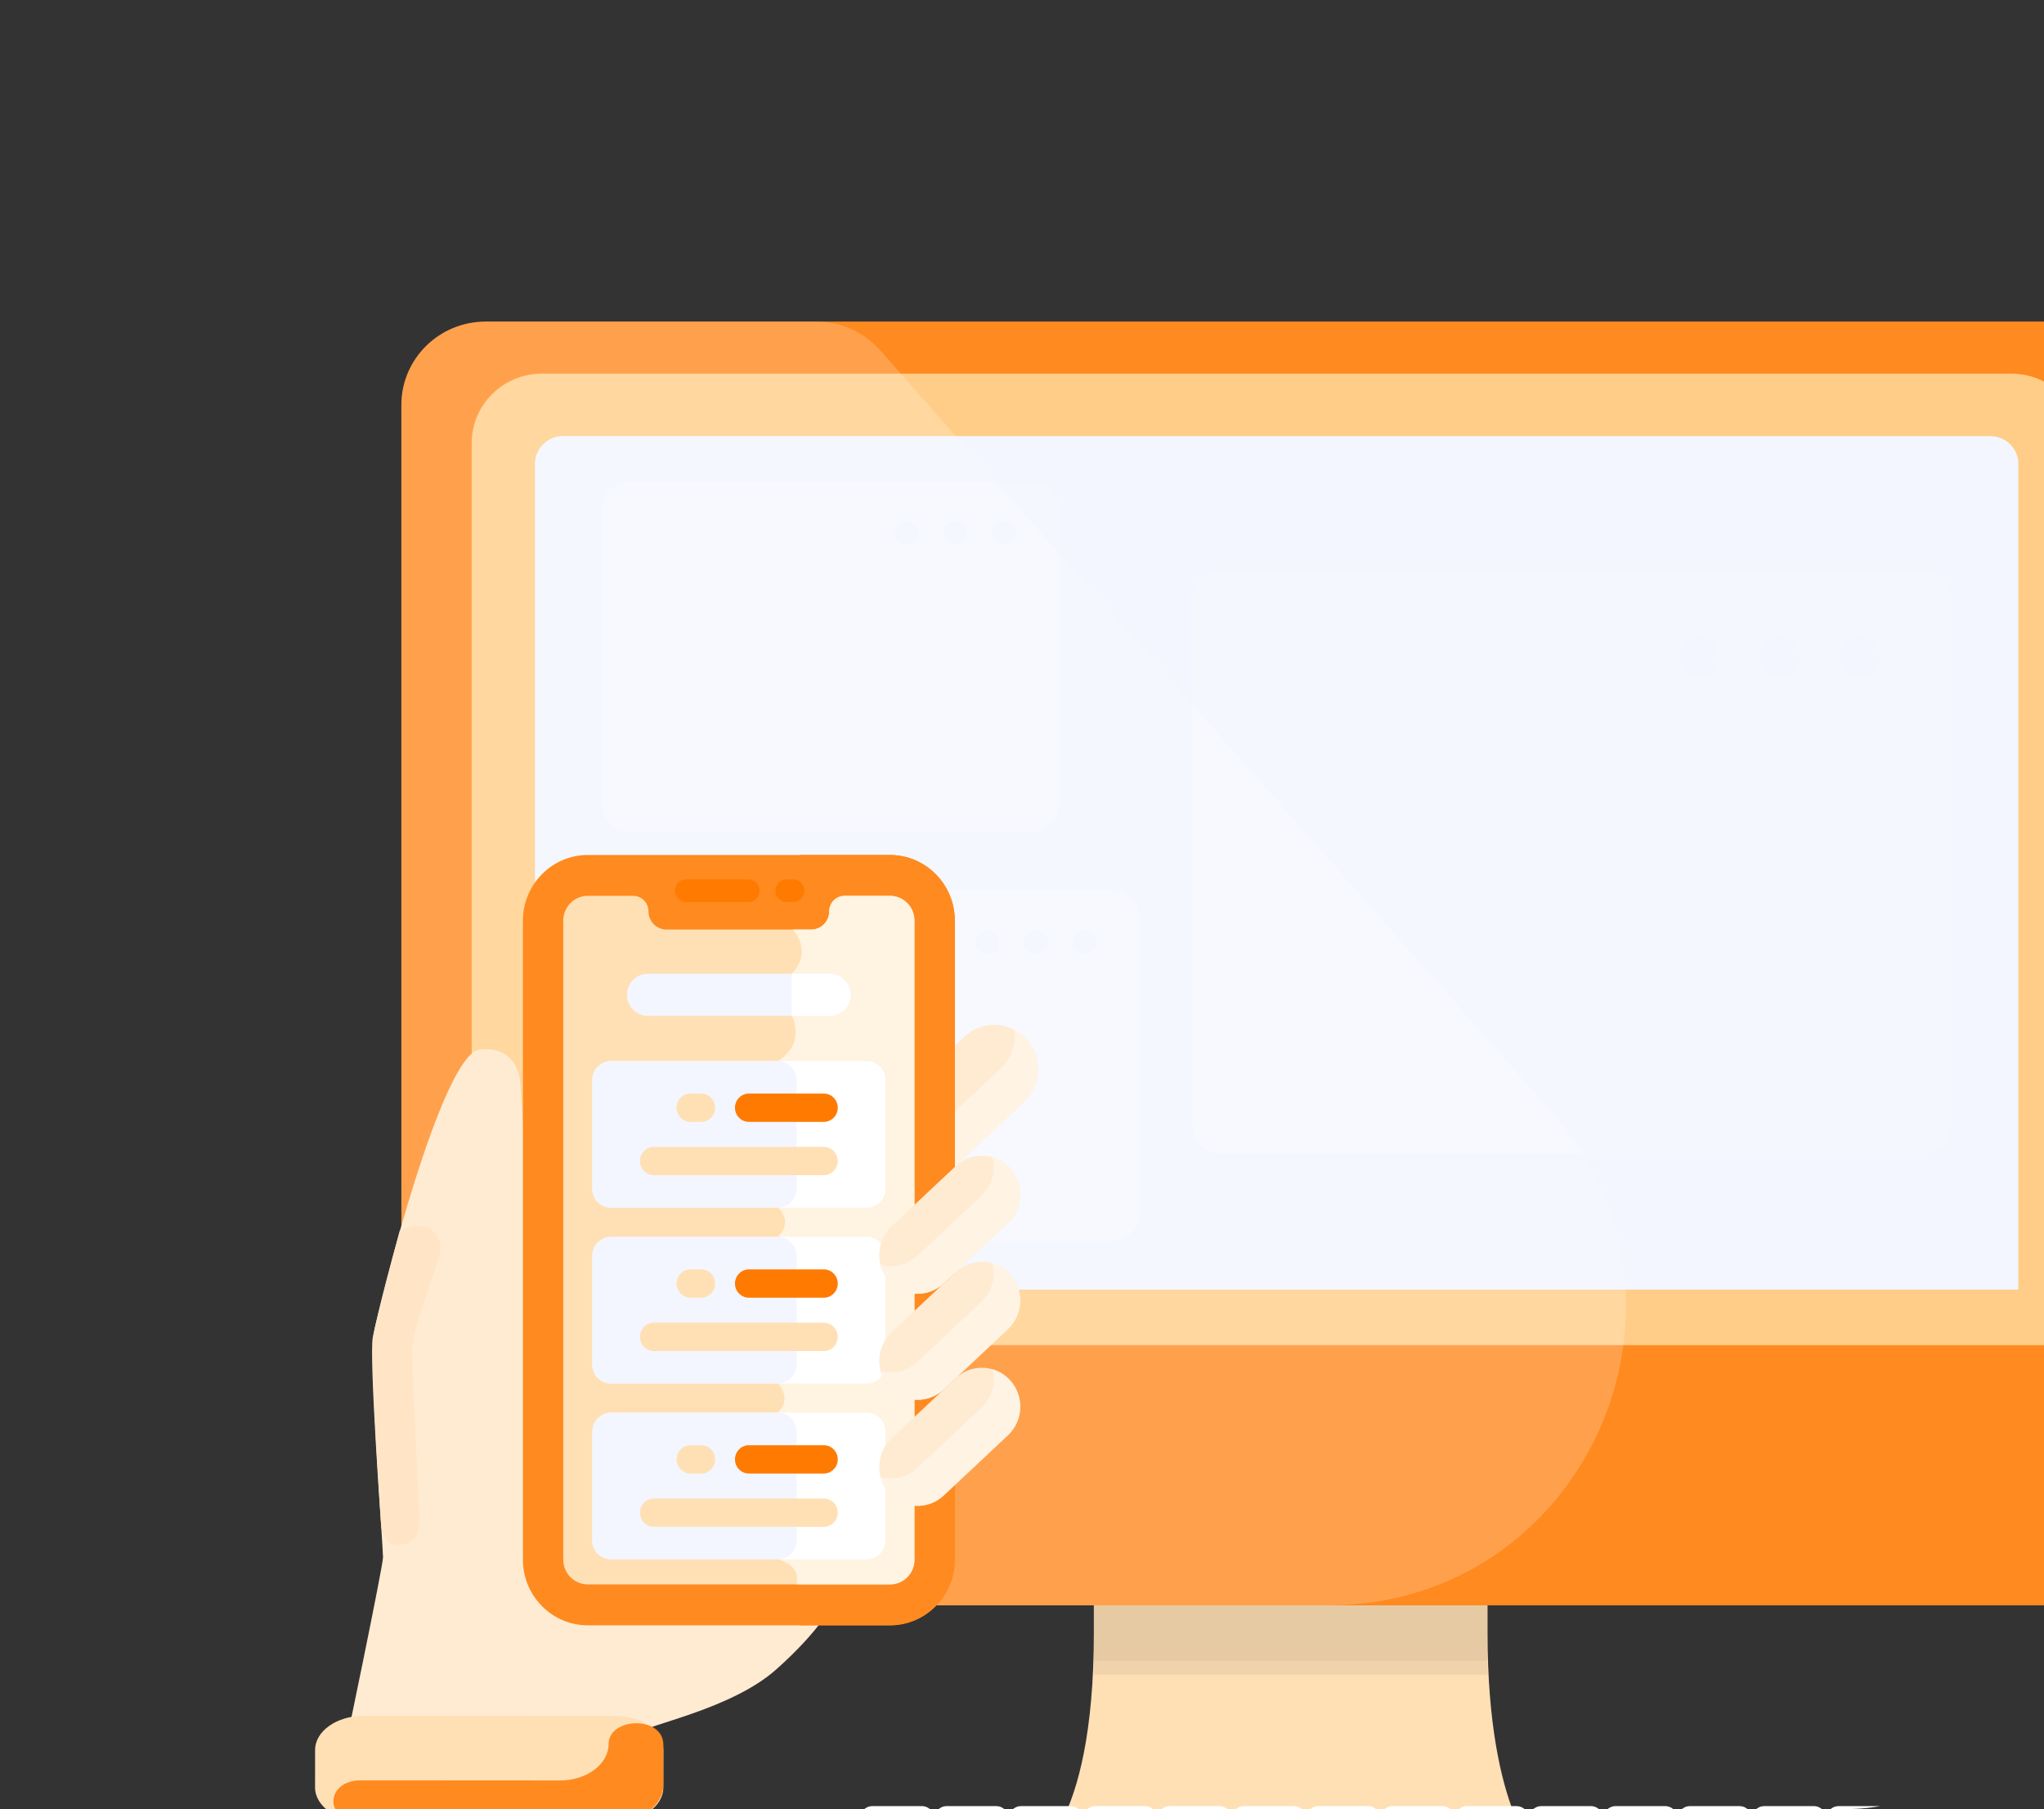
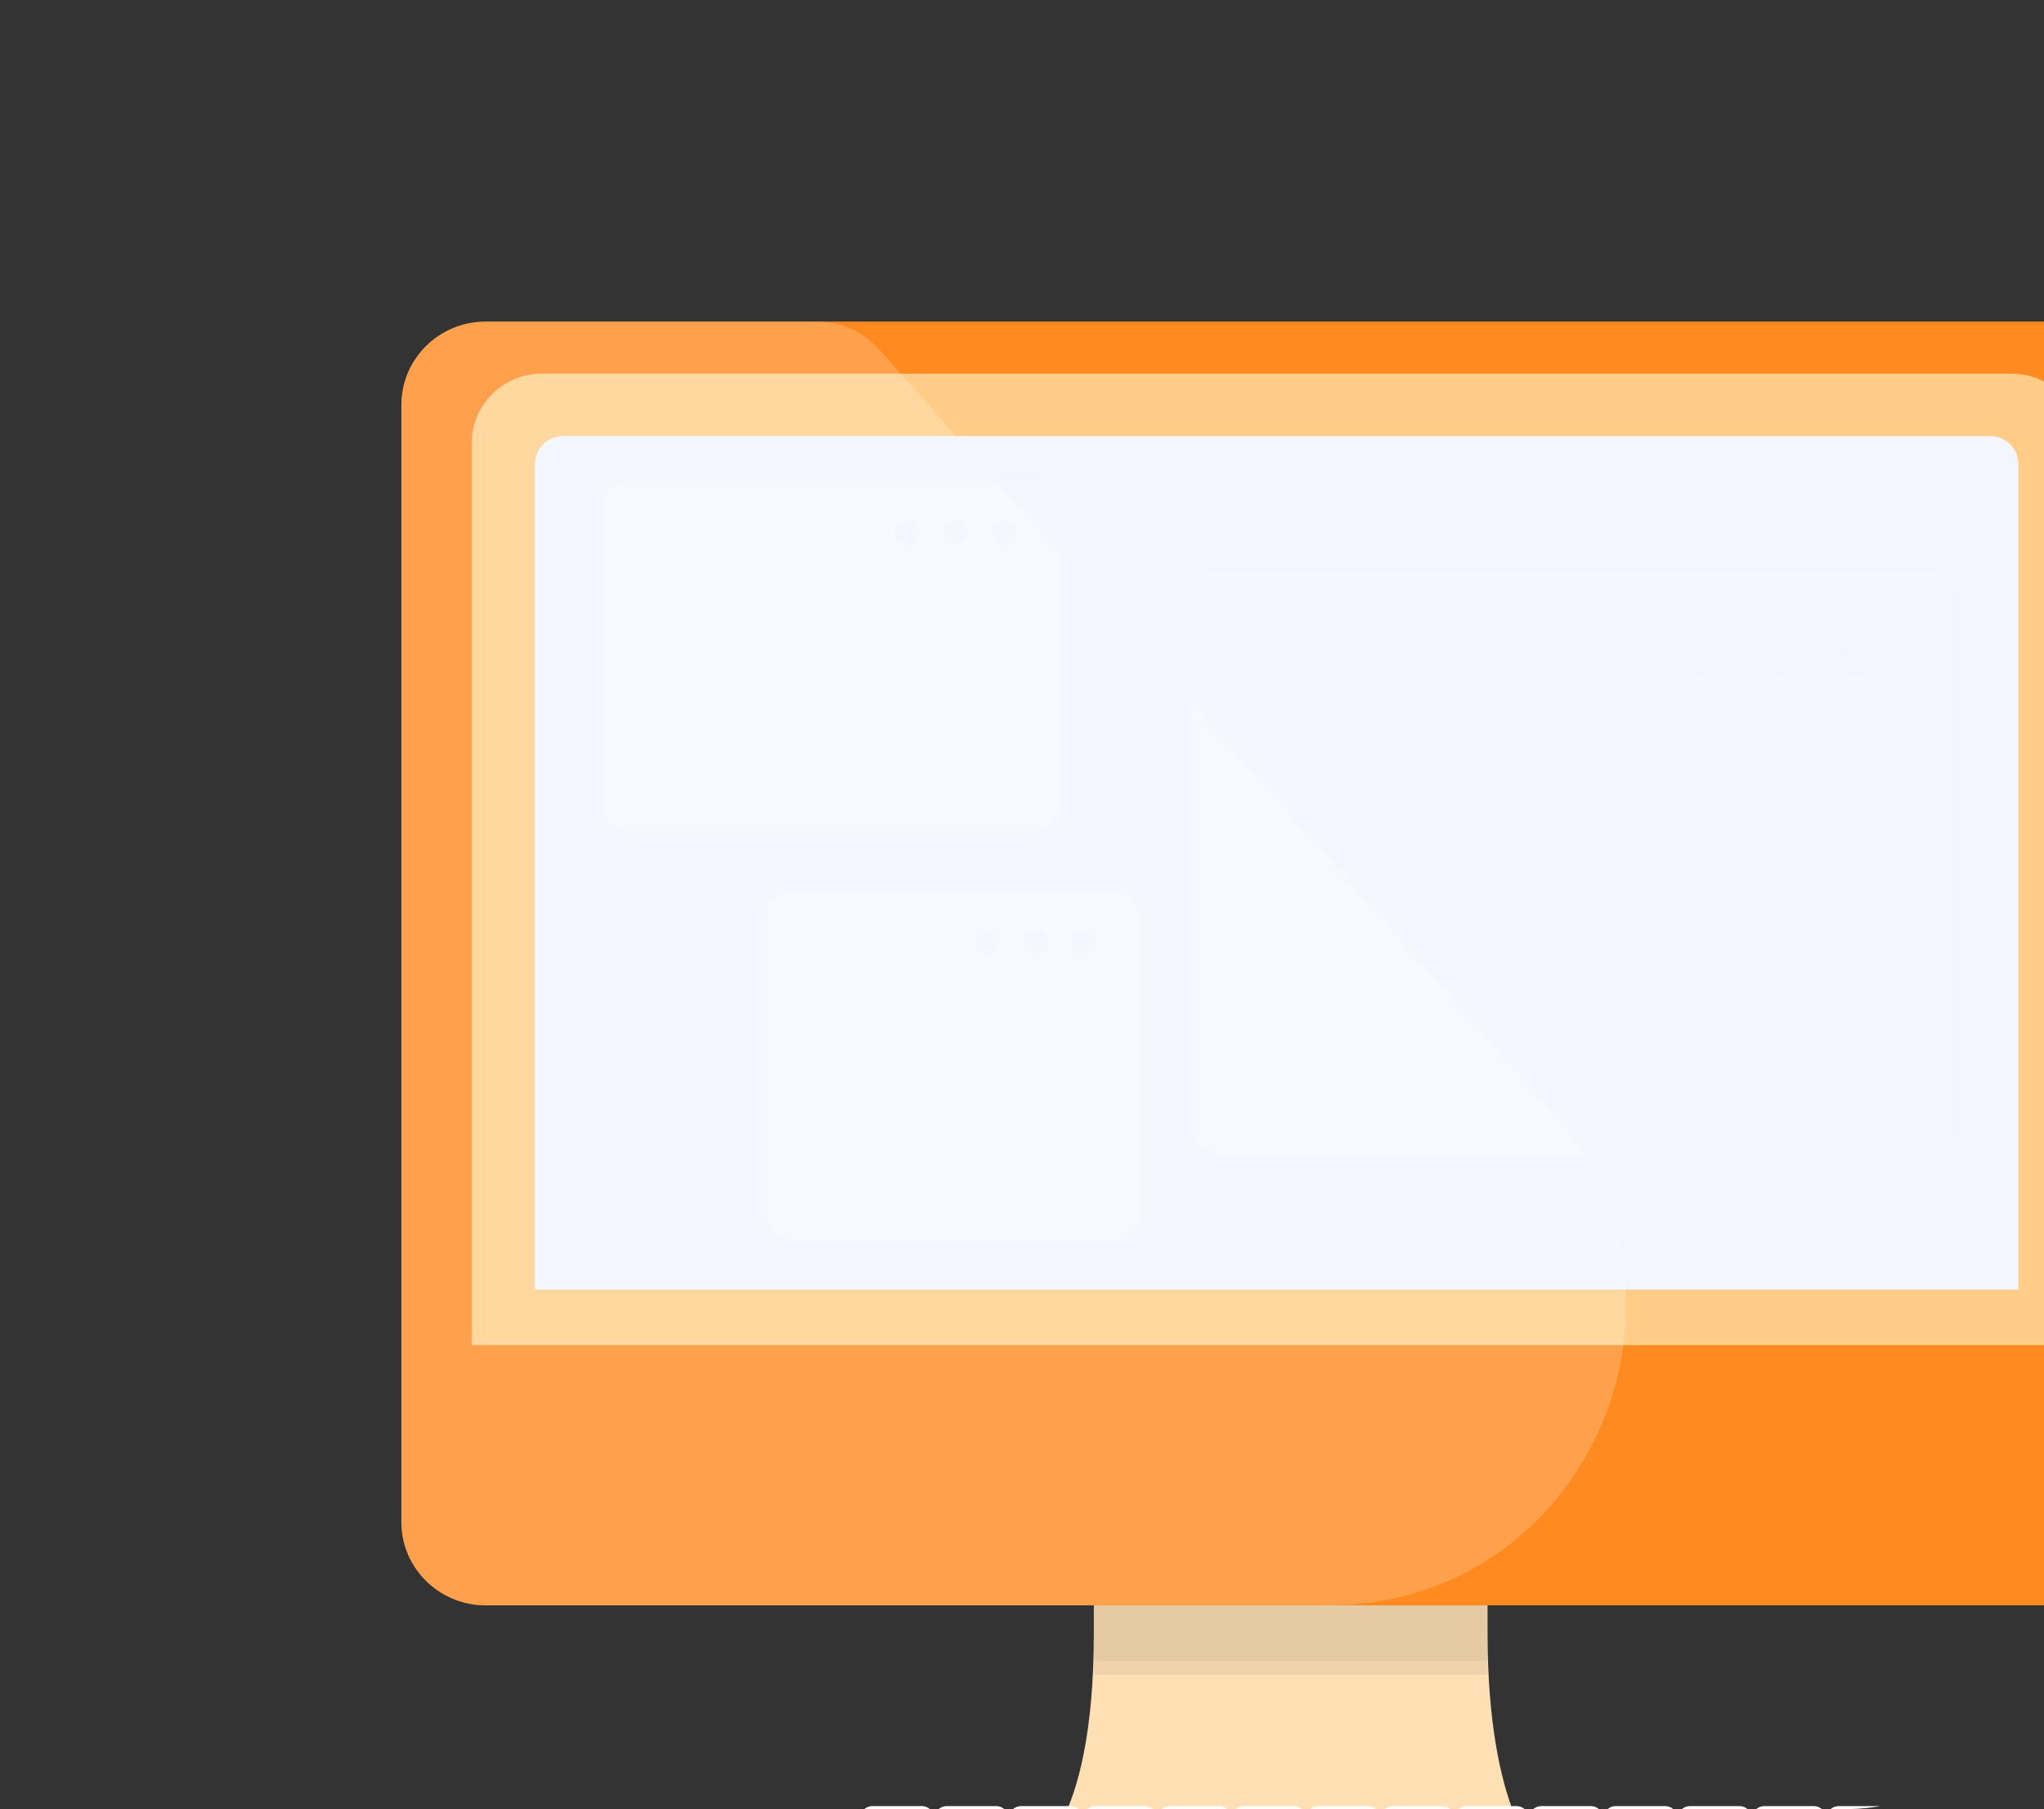
<svg xmlns="http://www.w3.org/2000/svg" width="165" height="146" viewBox="0 0 165 146" fill="none">
  <rect x="0" y="0" width="165" height="146" fill="#333333" stroke="none" />
  <g clip-path="url(#clip0_844_15720)">
    <path d="M120.081 127.723H88.3C88.3 127.723 88.3 115.682 88.3 131.783C88.3 147.884 83.193 149.984 83.193 149.984H124.337C124.337 149.984 120.081 146.344 120.081 131.783C120.081 117.222 120.081 127.723 120.081 127.723Z" fill="#FFE0B5" />
    <path d="M120.081 129.279H88.3V134.039H120.081V129.279Z" fill="black" fill-opacity="0.1" />
    <path d="M120.081 134.039H88.3V135.159H120.081V134.039Z" fill="black" fill-opacity="0.06" />
    <path d="M173.71 32.673C173.71 28.962 170.661 25.953 166.9 25.953H39.211C35.45 25.953 32.401 28.962 32.401 32.673V122.838C32.401 126.55 35.45 129.559 39.211 129.559H166.9C170.661 129.559 173.71 126.55 173.71 122.838V32.673Z" fill="#FF8A1F" />
    <path d="M168.035 111.638H38.076V123.118C38.076 124.355 39.092 125.358 40.346 125.358H165.765C167.019 125.358 168.035 124.355 168.035 123.118V111.638Z" fill="#FF8A1F" />
    <path d="M168.035 35.754C168.035 32.661 165.495 30.153 162.36 30.153H43.751C40.617 30.153 38.076 32.661 38.076 35.754V108.557H168.035V35.754Z" fill="#FFCD87" />
    <path d="M162.928 37.434C162.928 36.197 161.911 35.194 160.658 35.194H45.454C44.2 35.194 43.184 36.197 43.184 37.434V104.077H162.928V37.434Z" fill="#F3F5FF" />
    <path fill-rule="evenodd" clip-rule="evenodd" d="M155.266 46.114C156.52 46.114 157.536 47.117 157.536 48.354V90.838C157.536 92.075 156.52 93.078 155.266 93.078H98.516C97.262 93.078 96.246 92.075 96.246 90.838V48.354C96.246 47.117 97.262 46.114 98.516 46.114H155.266ZM150.146 54.653C149.249 54.653 148.523 53.936 148.523 53.052C148.523 52.168 149.249 51.451 150.146 51.451C151.042 51.451 151.768 52.168 151.768 53.052C151.768 53.936 151.042 54.653 150.146 54.653ZM142.034 53.052C142.034 53.936 142.76 54.653 143.656 54.653C144.552 54.653 145.278 53.936 145.278 53.052C145.278 52.168 144.552 51.451 143.656 51.451C142.76 51.451 142.034 52.168 142.034 53.052ZM137.166 54.653C136.27 54.653 135.544 53.936 135.544 53.052C135.544 52.168 136.27 51.451 137.166 51.451C138.062 51.451 138.789 52.168 138.789 53.052C138.789 53.936 138.062 54.653 137.166 54.653Z" fill="white" fill-opacity="0.2" />
    <path fill-rule="evenodd" clip-rule="evenodd" d="M83.214 38.834C84.468 38.834 85.484 39.837 85.484 41.074V64.875C85.484 66.112 84.468 67.115 83.214 67.115H50.845C49.591 67.115 48.575 66.112 48.575 64.875V41.074C48.575 39.837 49.591 38.834 50.845 38.834H83.214ZM81.034 43.976C80.494 43.976 80.057 43.544 80.057 43.012C80.057 42.479 80.494 42.048 81.034 42.048C81.573 42.048 82.011 42.479 82.011 43.012C82.011 43.544 81.573 43.976 81.034 43.976ZM76.149 43.012C76.149 43.544 76.586 43.976 77.126 43.976C77.665 43.976 78.103 43.544 78.103 43.012C78.103 42.479 77.665 42.048 77.126 42.048C76.586 42.048 76.149 42.479 76.149 43.012ZM73.218 43.976C72.678 43.976 72.24 43.544 72.24 43.012C72.24 42.479 72.678 42.048 73.218 42.048C73.757 42.048 74.195 42.479 74.195 43.012C74.195 43.544 73.757 43.976 73.218 43.976Z" fill="white" fill-opacity="0.2" />
    <path fill-rule="evenodd" clip-rule="evenodd" d="M89.719 71.876C90.973 71.876 91.989 72.879 91.989 74.116V97.917C91.989 99.154 90.973 100.157 89.719 100.157H64.16C62.906 100.157 61.89 99.154 61.89 97.917V74.116C61.89 72.879 62.906 71.876 64.16 71.876H89.719ZM87.538 77.018C86.999 77.018 86.561 76.586 86.561 76.053C86.561 75.521 86.999 75.089 87.538 75.089C88.078 75.089 88.516 75.521 88.516 76.053C88.516 76.586 88.078 77.018 87.538 77.018ZM82.653 76.053C82.653 76.586 83.091 77.018 83.63 77.018C84.17 77.018 84.607 76.586 84.607 76.053C84.607 75.521 84.17 75.089 83.63 75.089C83.091 75.089 82.653 75.521 82.653 76.053ZM79.722 77.018C79.183 77.018 78.745 76.586 78.745 76.053C78.745 75.521 79.183 75.089 79.722 75.089C80.262 75.089 80.699 75.521 80.699 76.053C80.699 76.586 80.262 77.018 79.722 77.018Z" fill="white" fill-opacity="0.2" />
    <path d="M71.041 28.262C69.748 26.795 67.874 25.953 65.904 25.953H39.211C35.45 25.953 32.401 28.962 32.401 32.673V122.838C32.401 126.55 35.45 129.559 39.211 129.559H107.209C127.873 129.559 138.877 105.182 125.209 89.684L71.041 28.262Z" fill="white" fill-opacity="0.2" />
    <path d="M159.42 146.76C159.42 146.207 158.973 145.76 158.42 145.76H154.42C153.868 145.76 153.42 146.207 153.42 146.76H159.42Z" fill="white" />
    <path d="M153.42 146.76C153.42 146.207 152.973 145.76 152.42 145.76H148.42C147.868 145.76 147.42 146.207 147.42 146.76H153.42Z" fill="white" />
    <path d="M147.42 146.76C147.42 146.207 146.973 145.76 146.42 145.76H142.42C141.868 145.76 141.42 146.207 141.42 146.76H147.42Z" fill="white" />
    <path d="M141.42 146.76C141.42 146.207 140.973 145.76 140.42 145.76H136.42C135.868 145.76 135.42 146.207 135.42 146.76H141.42Z" fill="white" />
    <path d="M135.42 146.76C135.42 146.207 134.973 145.76 134.42 145.76H130.42C129.868 145.76 129.42 146.207 129.42 146.76H135.42Z" fill="white" />
    <path d="M129.42 146.76C129.42 146.207 128.973 145.76 128.42 145.76H124.42C123.868 145.76 123.42 146.207 123.42 146.76H129.42Z" fill="white" />
    <path d="M123.42 146.76C123.42 146.207 122.973 145.76 122.42 145.76H118.42C117.868 145.76 117.42 146.207 117.42 146.76H123.42Z" fill="white" />
    <path d="M117.42 146.76C117.42 146.207 116.973 145.76 116.42 145.76H112.42C111.868 145.76 111.42 146.207 111.42 146.76H117.42Z" fill="white" />
    <path d="M111.42 146.76C111.42 146.207 110.973 145.76 110.42 145.76H106.42C105.868 145.76 105.42 146.207 105.42 146.76H111.42Z" fill="white" />
    <path d="M105.42 146.76C105.42 146.207 104.973 145.76 104.42 145.76H100.42C99.868 145.76 99.42 146.207 99.42 146.76H105.42Z" fill="white" />
    <path d="M99.42 146.76C99.42 146.207 98.973 145.76 98.42 145.76H94.42C93.868 145.76 93.42 146.207 93.42 146.76H99.42Z" fill="white" />
    <path d="M93.42 146.76C93.42 146.207 92.973 145.76 92.42 145.76H88.42C87.868 145.76 87.42 146.207 87.42 146.76H93.42Z" fill="white" />
    <path d="M87.42 146.76C87.42 146.207 86.973 145.76 86.42 145.76H82.42C81.868 145.76 81.42 146.207 81.42 146.76H87.42Z" fill="white" />
    <path d="M81.42 146.76C81.42 146.207 80.973 145.76 80.42 145.76H76.42C75.868 145.76 75.42 146.207 75.42 146.76H81.42Z" fill="white" />
    <path d="M75.42 146.76C75.42 146.207 74.973 145.76 74.42 145.76H70.42C69.868 145.76 69.42 146.207 69.42 146.76H75.42Z" fill="white" />
    <g clip-path="url(#clip1_844_15720)">
      <path d="M38.739 84.691C41.822 84.386 41.973 87.205 41.973 87.205L44.304 120.72L67.238 129.404C67.238 129.404 66.336 131.461 62.651 134.736C58.967 138.011 51.974 139.23 51.673 139.839C51.372 140.449 50.921 141.896 50.921 141.896H27.686C27.686 141.896 30.919 126.433 30.919 125.671C30.919 124.91 29.791 109.752 30.167 107.619C30.543 105.486 35.656 84.996 38.739 84.691Z" fill="#FFEBD2" />
      <path d="M32.273 99.316C32.273 99.316 30.393 106.324 30.092 107.924C29.791 109.523 30.769 123.158 30.769 123.158C30.769 123.158 30.919 124.834 32.273 124.682C33.626 124.529 33.852 123.539 33.852 122.701C33.852 121.863 33.25 110.209 33.25 108.838C33.25 107.467 35.431 101.754 35.506 101.221C35.581 100.687 35.657 99.773 34.679 99.164C33.702 98.555 32.273 99.316 32.273 99.316Z" fill="#FFE5C5" />
      <path d="M76.944 84.521L77.869 83.653C79.295 82.314 81.543 82.401 82.865 83.846C84.186 85.29 84.1 87.568 82.674 88.906L76.944 94.284V84.521Z" fill="#FFEBD2" />
      <path d="M80.794 86.215C81.669 85.394 82.037 84.22 81.888 83.102C82.245 83.287 82.577 83.532 82.865 83.847C84.186 85.291 84.1 87.568 82.674 88.907L76.944 94.285V89.829L80.794 86.215Z" fill="#FFF3E4" />
      <path d="M47.445 131.168H71.843C74.728 131.168 77.076 128.79 77.076 125.867V74.3C77.076 71.378 74.728 69 71.843 69H47.445C44.559 69 42.212 71.378 42.212 74.3V125.867C42.212 128.79 44.56 131.168 47.445 131.168Z" fill="#FF8A1F" />
      <path d="M71.843 69C74.728 69 77.076 71.378 77.076 74.3V125.867C77.076 128.79 74.728 131.168 71.843 131.168H64.57C66.184 129.5 64.301 127.87 64.301 127.87C66.958 127.164 66.733 124.335 66.733 124.335C66.733 124.335 66.733 81.108 66.733 78.404C66.733 75.7 64.021 75.017 64.021 75.017C65.089 73.935 64.021 72.798 64.021 72.798V70.966C65.006 70.334 64.812 69.473 64.598 69L71.843 69Z" fill="#FF8A1F" />
      <path d="M63.498 72.799H64.021C64.52 72.799 64.925 72.389 64.925 71.883C64.925 71.377 64.52 70.967 64.021 70.967H63.498C62.999 70.967 62.594 71.377 62.594 71.883C62.594 72.389 62.999 72.799 63.498 72.799Z" fill="#FF7A00" />
      <path d="M55.392 72.799H60.412C60.912 72.799 61.316 72.389 61.316 71.883C61.316 71.377 60.912 70.967 60.412 70.967H55.392C54.892 70.967 54.487 71.377 54.487 71.883C54.487 72.389 54.892 72.799 55.392 72.799Z" fill="#FF7A00" />
-       <path d="M47.445 72.297H51.112C51.795 72.297 52.349 72.858 52.349 73.551C52.349 74.357 53 75.016 53.796 75.016H65.492C66.287 75.016 66.938 74.357 66.938 73.551C66.938 72.858 67.493 72.297 68.176 72.297H71.843C72.935 72.297 73.82 73.194 73.82 74.3V125.866C73.82 126.972 72.935 127.869 71.843 127.869H47.445C46.353 127.869 45.468 126.972 45.468 125.866C45.468 120.562 45.468 75.715 45.468 74.3C45.468 73.194 46.353 72.297 47.445 72.297Z" fill="#FFE0B5" />
      <path d="M64.301 127.869C64.677 126.226 62.796 125.842 62.796 125.842C62.796 125.842 61.599 115.222 62.796 114.01C63.992 112.797 62.796 111.653 62.796 111.653C62.796 111.653 61.488 101.145 62.796 99.82C64.103 98.496 62.796 97.463 62.796 97.463V85.631C65.138 84.133 63.906 81.978 63.906 81.978V78.585C65.675 76.792 64.022 75.017 64.021 75.016H65.492C66.287 75.016 66.939 74.357 66.939 73.551C66.939 72.858 67.493 72.297 68.176 72.297H71.843C72.935 72.297 73.82 73.193 73.82 74.3V125.867C73.82 126.973 72.935 127.869 71.843 127.869L64.301 127.869Z" fill="#FFF3E1" />
      <path d="M67 81.979H52.289C51.364 81.979 50.614 81.22 50.614 80.283C50.614 79.346 51.364 78.586 52.289 78.586H67C67.925 78.586 68.675 79.346 68.675 80.283C68.675 81.22 67.925 81.979 67 81.979Z" fill="#F3F5FF" />
      <path d="M66.999 78.586H63.906V81.979H66.999C67.924 81.979 68.674 81.22 68.674 80.283C68.674 79.345 67.924 78.586 66.999 78.586Z" fill="white" />
      <path d="M49.316 97.465H69.972C70.801 97.465 71.479 96.778 71.479 95.939V87.159C71.479 86.32 70.801 85.633 69.972 85.633H49.316C48.487 85.633 47.809 86.32 47.809 87.159V95.939C47.809 96.778 48.487 97.465 49.316 97.465Z" fill="#FFF3E1" />
      <path d="M49.316 111.654H69.972C70.801 111.654 71.479 110.968 71.479 110.128V101.348C71.479 100.509 70.801 99.822 69.972 99.822H49.316C48.487 99.822 47.809 100.509 47.809 101.348V110.128C47.809 110.968 48.487 111.654 49.316 111.654Z" fill="#FFF3E1" />
      <path d="M49.316 125.844H69.972C70.801 125.844 71.479 125.157 71.479 124.318V115.538C71.479 114.698 70.801 114.012 69.972 114.012H49.316C48.487 114.012 47.809 114.698 47.809 115.538V124.318C47.809 125.157 48.487 125.844 49.316 125.844Z" fill="#FFF3E1" />
      <path d="M49.316 97.465H69.972C70.801 97.465 71.479 96.778 71.479 95.939V87.159C71.479 86.32 70.801 85.633 69.972 85.633H49.316C48.487 85.633 47.809 86.32 47.809 87.159V95.939C47.809 96.778 48.487 97.465 49.316 97.465Z" fill="#F3F5FF" />
      <path d="M49.316 111.654H69.972C70.801 111.654 71.479 110.968 71.479 110.128V101.348C71.479 100.509 70.801 99.822 69.972 99.822H49.316C48.487 99.822 47.809 100.509 47.809 101.348V110.128C47.809 110.968 48.487 111.654 49.316 111.654Z" fill="#F3F5FF" />
      <path d="M49.316 125.844H69.972C70.801 125.844 71.479 125.157 71.479 124.318V115.538C71.479 114.698 70.801 114.012 69.972 114.012H49.316C48.487 114.012 47.809 114.698 47.809 115.538V124.318C47.809 125.157 48.487 125.844 49.316 125.844Z" fill="#F3F5FF" />
      <path d="M64.302 95.939V87.159C64.302 86.32 63.624 85.633 62.796 85.633H69.972C70.801 85.633 71.479 86.32 71.479 87.159V95.939C71.479 96.778 70.801 97.465 69.972 97.465H62.796C63.624 97.465 64.302 96.778 64.302 95.939Z" fill="white" />
      <path d="M64.302 110.126V101.346C64.302 100.507 63.624 99.82 62.796 99.82H69.972C70.801 99.82 71.479 100.507 71.479 101.346V110.126C71.479 110.966 70.801 111.652 69.972 111.652H62.796C63.624 111.652 64.302 110.966 64.302 110.126Z" fill="white" />
      <path d="M64.302 124.316V115.536C64.302 114.697 63.624 114.01 62.796 114.01H69.972C70.801 114.01 71.479 114.697 71.479 115.536V124.316C71.479 125.155 70.801 125.842 69.972 125.842H62.796C63.624 125.842 64.302 125.155 64.302 124.316Z" fill="white" />
      <path d="M60.459 90.539H66.499C67.122 90.539 67.627 90.028 67.627 89.397C67.627 88.765 67.122 88.254 66.499 88.254H60.459C59.836 88.254 59.331 88.765 59.331 89.397C59.331 90.028 59.836 90.539 60.459 90.539Z" fill="#FF7A00" />
      <path d="M52.788 94.842H66.499C67.122 94.842 67.627 94.33 67.627 93.699C67.627 93.068 67.122 92.557 66.499 92.557H52.788C52.166 92.557 51.661 93.068 51.661 93.699C51.661 94.33 52.166 94.842 52.788 94.842Z" fill="#FFE0B5" />
      <path d="M55.746 90.539H56.599C57.222 90.539 57.727 90.028 57.727 89.397C57.727 88.765 57.222 88.254 56.599 88.254H55.746C55.123 88.254 54.618 88.765 54.618 89.397C54.618 90.028 55.123 90.539 55.746 90.539Z" fill="#FFE0B5" />
      <path d="M60.459 104.729H66.499C67.122 104.729 67.627 104.217 67.627 103.586C67.627 102.955 67.122 102.443 66.499 102.443H60.459C59.836 102.443 59.331 102.955 59.331 103.586C59.331 104.217 59.836 104.729 60.459 104.729Z" fill="#FF7A00" />
      <path d="M52.788 109.031H66.499C67.122 109.031 67.627 108.52 67.627 107.889C67.627 107.258 67.122 106.746 66.499 106.746H52.788C52.166 106.746 51.661 107.258 51.661 107.889C51.661 108.52 52.166 109.031 52.788 109.031Z" fill="#FFE0B5" />
      <path d="M55.746 104.729H56.599C57.222 104.729 57.727 104.217 57.727 103.586C57.727 102.955 57.222 102.443 56.599 102.443H55.746C55.123 102.443 54.618 102.955 54.618 103.586C54.618 104.217 55.123 104.729 55.746 104.729Z" fill="#FFE0B5" />
-       <path d="M60.459 118.918H66.499C67.122 118.918 67.627 118.406 67.627 117.775C67.627 117.144 67.122 116.633 66.499 116.633H60.459C59.836 116.633 59.331 117.144 59.331 117.775C59.331 118.407 59.836 118.918 60.459 118.918Z" fill="#FF7A00" />
      <path d="M52.788 123.221H66.499C67.122 123.221 67.627 122.709 67.627 122.078C67.627 121.447 67.122 120.936 66.499 120.936H52.788C52.166 120.936 51.661 121.447 51.661 122.078C51.661 122.709 52.166 123.221 52.788 123.221Z" fill="#FFE0B5" />
      <path d="M55.746 118.918H56.599C57.222 118.918 57.727 118.406 57.727 117.775C57.727 117.144 57.222 116.633 56.599 116.633H55.746C55.123 116.633 54.618 117.144 54.618 117.775C54.618 118.407 55.123 118.918 55.746 118.918Z" fill="#FFE0B5" />
      <path d="M71.8 103.405C72.962 104.676 74.922 104.752 76.177 103.574L81.365 98.704C82.62 97.527 82.694 95.542 81.531 94.271C80.369 93 78.409 92.924 77.155 94.102L71.967 98.971C70.712 100.149 70.637 102.134 71.8 103.405Z" fill="#FFEBD2" />
      <path d="M74.042 101.36L79.23 96.491C80.098 95.677 80.401 94.476 80.121 93.393C80.644 93.546 81.135 93.837 81.531 94.271C82.694 95.542 82.62 97.527 81.365 98.704L76.177 103.574C74.922 104.752 72.962 104.676 71.8 103.405C71.441 103.013 71.201 102.553 71.076 102.07C72.085 102.364 73.216 102.136 74.042 101.36Z" fill="#FFF3E4" />
      <path d="M71.8 120.522C72.962 121.793 74.922 121.869 76.177 120.691L81.365 115.822C82.62 114.644 82.694 112.659 81.531 111.388C80.369 110.117 78.409 110.041 77.155 111.219L71.967 116.088C70.712 117.266 70.637 119.251 71.8 120.522Z" fill="#FFEBD2" />
-       <path d="M74.042 118.478L79.23 113.608C80.098 112.794 80.401 111.593 80.121 110.51C80.644 110.663 81.135 110.954 81.531 111.388C82.694 112.659 82.62 114.644 81.365 115.822L76.177 120.691C74.922 121.869 72.962 121.793 71.8 120.522C71.441 120.13 71.201 119.67 71.076 119.187C72.085 119.482 73.216 119.253 74.042 118.478Z" fill="#FFF3E4" />
      <path d="M71.8 111.964C72.962 113.235 74.922 113.31 76.177 112.133L81.365 107.263C82.62 106.085 82.694 104.1 81.531 102.829C80.369 101.558 78.409 101.483 77.155 102.66L71.967 107.53C70.712 108.707 70.637 110.692 71.8 111.964Z" fill="#FFEBD2" />
-       <path d="M74.042 109.919L79.23 105.05C80.098 104.235 80.401 103.035 80.121 101.951C80.644 102.104 81.135 102.395 81.531 102.829C82.694 104.1 82.62 106.085 81.365 107.263L76.177 112.133C74.922 113.31 72.962 113.235 71.8 111.964C71.441 111.572 71.201 111.111 71.076 110.628C72.085 110.923 73.216 110.695 74.042 109.919Z" fill="#FFF3E4" />
      <path d="M29.351 138.471C27.191 138.469 25.438 139.704 25.436 141.228L25.433 144.246C25.431 145.769 27.181 147.006 29.341 147.007L49.631 147.019C51.791 147.02 53.544 145.786 53.546 144.262L53.549 141.244C53.551 139.721 51.801 138.484 49.641 138.483L29.351 138.471Z" fill="#FFE0B5" />
      <path d="M49.132 140.736C49.13 142.368 47.37 143.691 45.201 143.69L29.123 143.68C26.335 143.678 26.104 146.8 28.879 146.993C29.16 147.013 49.739 147.018 49.615 147.018C51.784 147.019 53.544 145.697 53.546 144.064L53.55 140.831C53.553 138.412 49.134 138.591 49.132 140.736Z" fill="#FF8A1F" />
    </g>
  </g>
  <defs>
    <clipPath id="clip0_844_15720">
      <path d="M165 0H0V146H149C157.837 146 165 138.837 165 130V0Z" fill="white" />
    </clipPath>
    <clipPath id="clip1_844_15720">
-       <rect width="77" height="78" fill="white" transform="matrix(-1 0 0 1 91 69)" />
-     </clipPath>
+       </clipPath>
  </defs>
</svg>